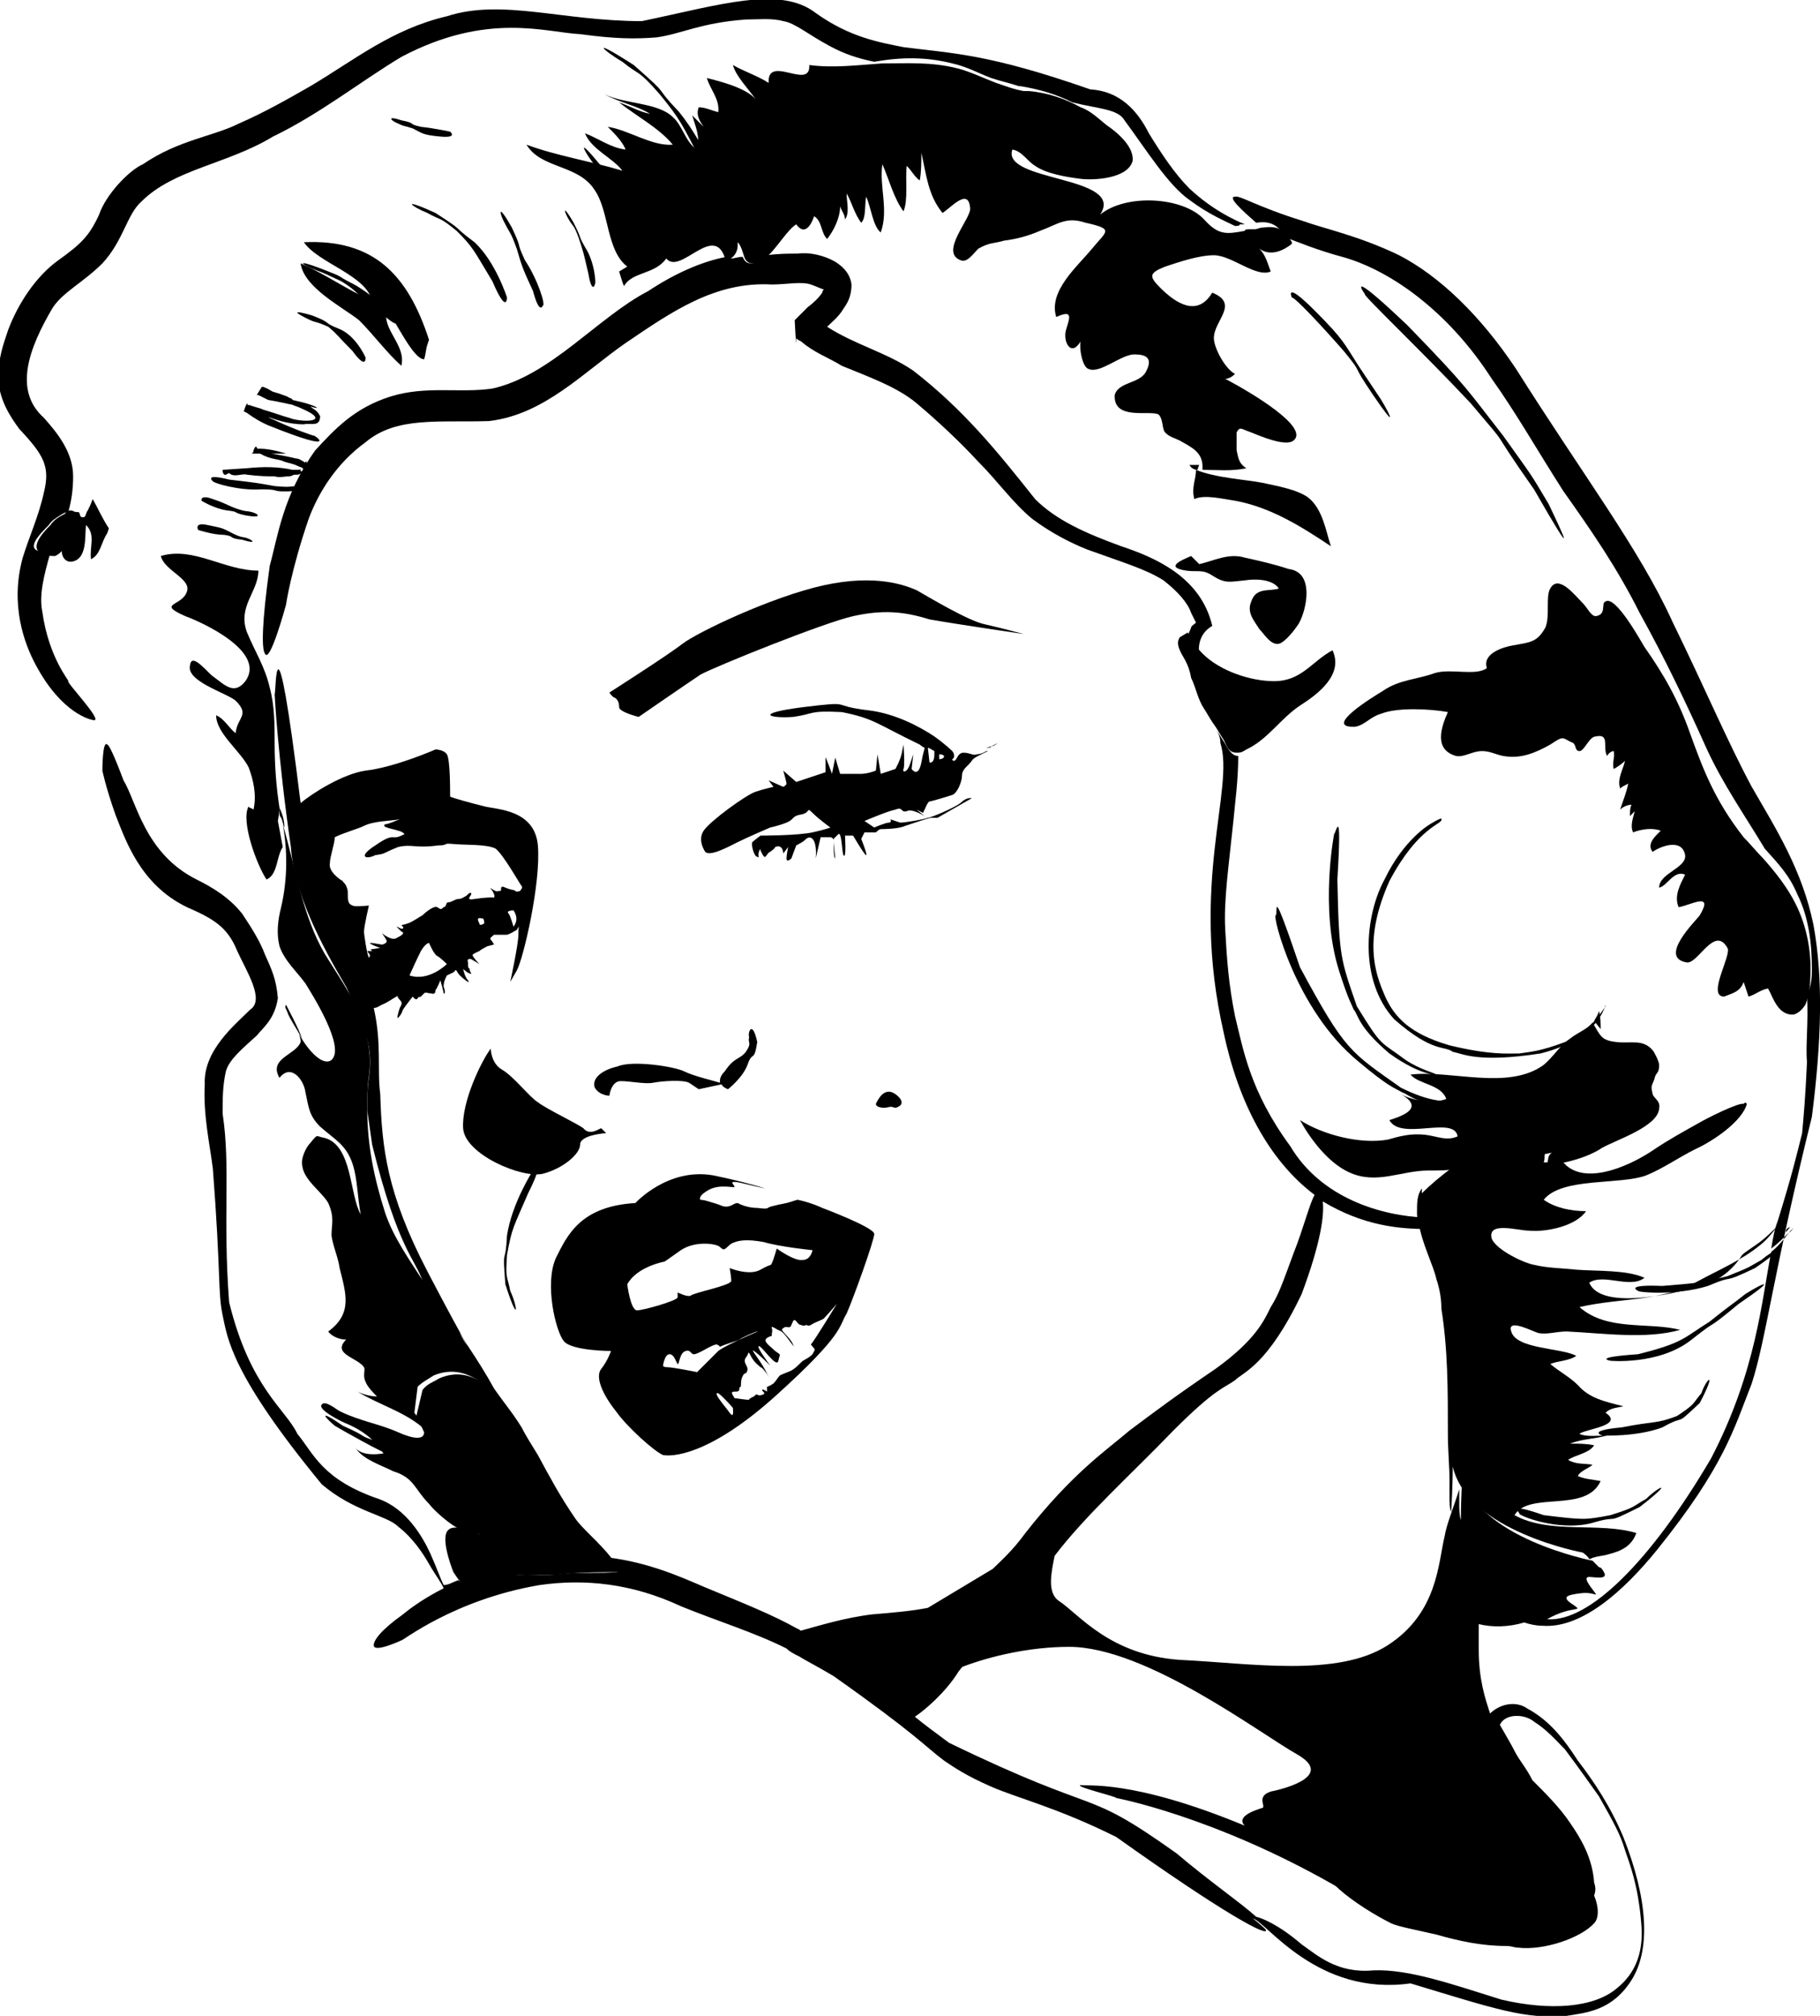
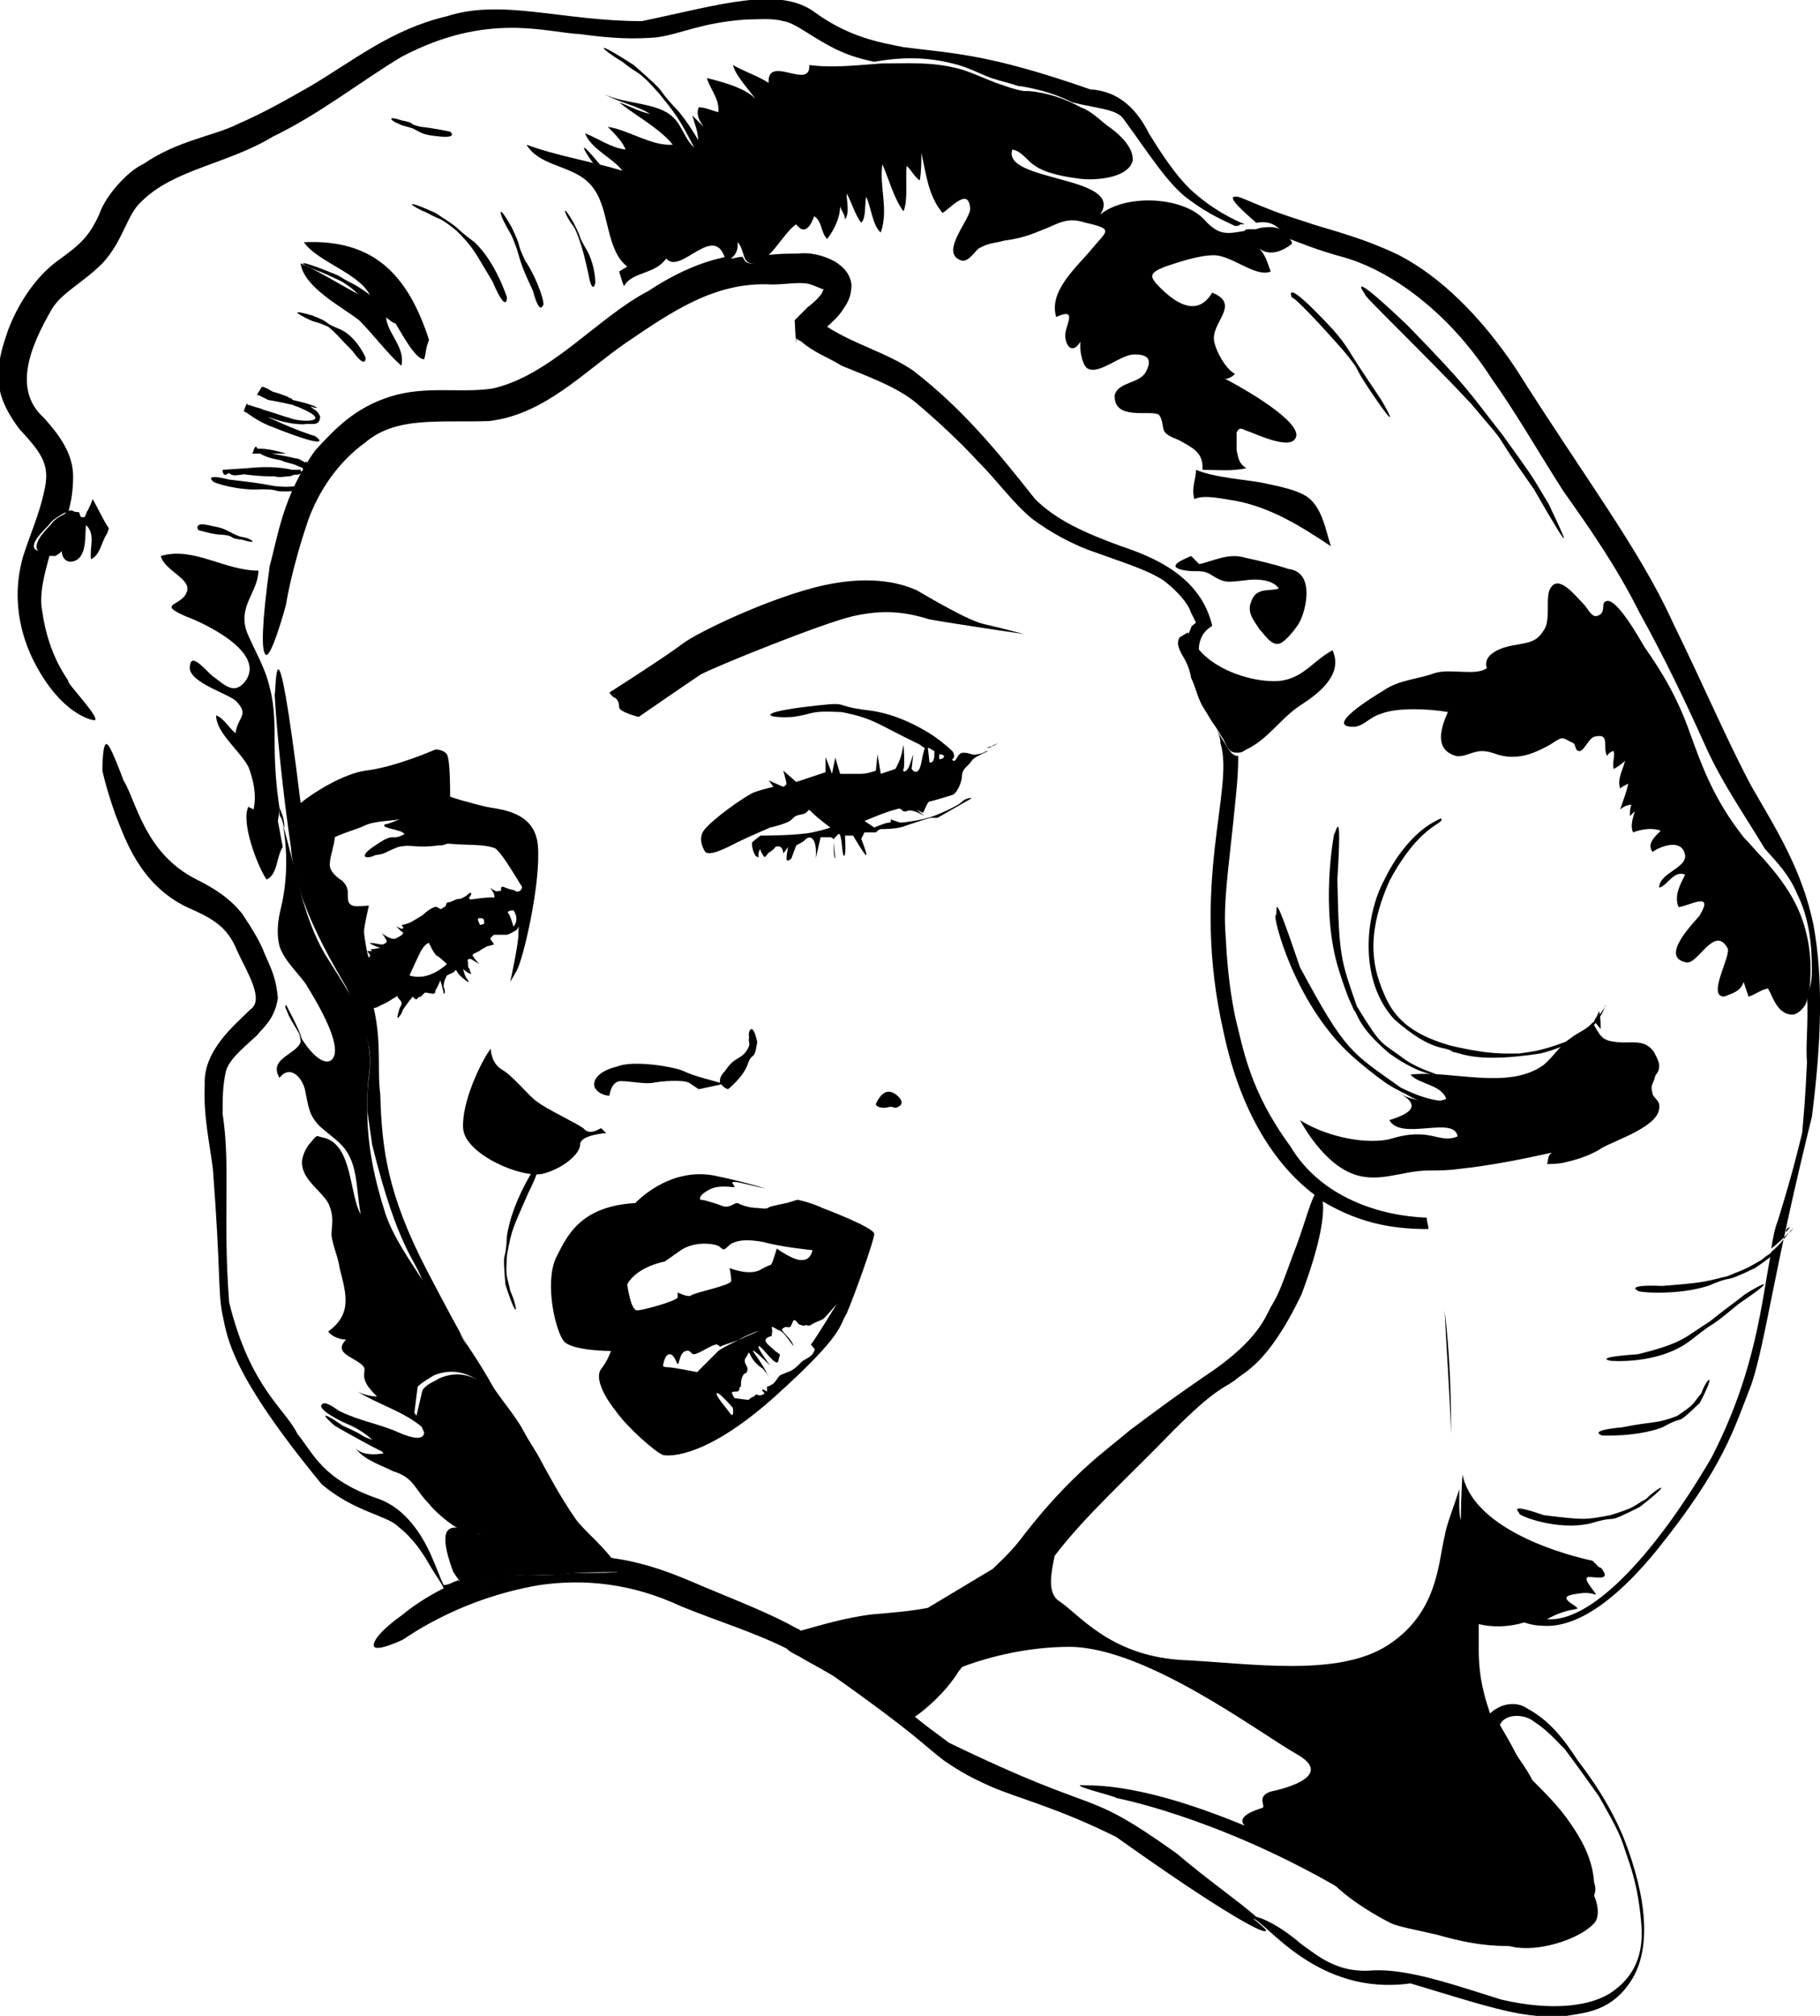
<svg xmlns="http://www.w3.org/2000/svg" version="1.1" id="Layer_1" x="0px" y="0px" viewBox="49 -58.5 112 124" enable-background="new 49 -58.5 112 124" xml:space="preserve">
  <g>
    <g>
      <path d="M138.3,29.7c0-2.6-0.1-5.1-0.4-7.6C138,24.3,138.2,26.9,138.3,29.7C138.3,29.8,138.3,29.8,138.3,29.7z" />
      <path d="M160.6-1.6c-0.7-3.4-2.3-5.9-3.8-8.5c-1.5-2.8-2.8-5.9-4.9-10.2c-2-4.4-5.5-9-9.6-15.5c-2.2-3.3-4.7-5.7-7.2-7    c-2.5-1.2-4.5-1.6-5.9-2.1c-2.9-0.9-3.9-1.6-4.2-1.5c-0.5,0,0.5,0.9,1.3,1.6c0.7-0.1,1.3,0,1.8,0.9c0.8,0.3,2,0.8,3.5,1.2    c2.9,0.8,6.5,3.3,9.2,7.5c1.5,2.1,2.8,4.4,4.4,6.9c1.7,2.4,3.3,4.7,4.7,7.5c1.5,2.7,2.8,5.4,4.1,8.3c1,2.2,2.4,4.2,3.6,6.2    c0.8,0.9,1.5,1.6,2,2.8c0.7,1.4,0.9,3,0.9,4.6c0,0.4,0,1-0.3,1.6c0.1,1.7-0.1,3.2,0,4.1c-0.1,2.2-0.2,3.3-0.3,4.4    c-0.3,1.2-0.6,2.5-1.5,5.4c-0.2,0.5-0.3,1.1-0.4,1.7c0.4-0.3,0.8-0.7,1.1-1c0.1-0.1,0.2-0.2,0.3-0.3c-0.1,0.1-0.2,0.3-0.3,0.3    c-0.3,0.4-0.7,0.9-1.1,1.2c-0.6,3-0.9,7.3-3.7,12.7c-3.7,6.3-7.5,10.1-10.1,9.9c1.6-0.9,2.3-0.4,1.6-0.9c-0.8-0.5-0.3-0.6,0.5-0.7    c0.8-0.1,1.1,0.3,0.8-0.1c-0.3-0.4-0.7-0.9-0.3-0.9c0.3,0,1.2,0.2,0.9-0.3c-0.1-0.2-0.2-0.3-0.3-0.3c-0.3-0.3-0.4-0.4-0.4-0.4    s-7.2-1.4-8-5.3c0,0-0.1,1.3-0.1,2.8c-0.1-0.3-0.1-0.7-0.1-1c0-0.3,0-0.6,0-0.9c-0.3,1-0.8,2.2-0.9,2.9c-0.4,1.6-0.4,4.7-3.5,6.7    c-3.1,2-8.5,1.1-12.8,0.9c-4.3-0.3-6.2-2.8-7.4-3.6c-0.8-0.5-0.5-1.8-0.3-2.8c1.9-2.5,4.7-5,7.3-7.7c2.6-2.6,3.1-2.6,3.8-3.1    c0.5-0.5,2-0.9,4.1-5.3c1.2-3.2,1.4-4.9,1.3-5.7l0,0c2.5,1.5,4.7,1.7,6.5,1.7c0-0.3-0.1-0.4-0.1-0.7c-2.8-0.1-6.5-1.2-8.4-4.4    C125.9,8.6,125.5,6,125,4c-0.4-2-0.5-3.5-0.6-5.3c-0.1-1.8,0.2-3.8,0.5-6.7c0.1-1.1,0.3-2.5,0.3-4c-0.4,0-0.6-0.4-0.9-0.9    c-0.2-0.3-0.3-0.5-0.5-0.8c0.2,0.3,0.3,0.6,0.3,0.9c0.9,2.8-1.9,8.6,0.2,17.8c0.9,4.3,2.8,7.9,5.6,10c-0.3,0.5-0.7,2.1-1.3,3.6    c-0.7,1.9-0.9,2.5-1.4,3.3c-0.4,0.8-0.9,2-3.4,3.8c-2.5,1.7-3.7,2.6-5.3,3.8c-1.4,1.2-3.5,2.6-6.4,6.3c-0.8,1.1-1.5,1.7-2,2.2    l-4,2.4c-1,0.2-2.2,0.3-3.4,0.4c-1.7,0.2-3.3,0.7-4.4,1c-0.1,0-0.1-0.1-0.2-0.1c-1.6-0.9-3.4-1.6-5.8-2.6    c-1.4-0.6-3.4-1.5-5.9-1.8c0.3,0.3,0.5,0.7,0.6,0.9c-1.1,0.1-2.2,0-3.3,0.1c-1.3,0.2-2.5-0.1-3.7,0.2c-1.1,0.3-1.9,0.9-2.8,0.2    c-0.3,0.1-0.6,0.3-0.9,0.3c-0.2-0.4-0.4-1-0.8-1.9c-0.5-1.1-1.5-2.8-3.2-3.4c-3.5-1.2-4-2.8-5-4c-0.7-1.5-2.9-2.8-4.2-8.1    c-0.4-5.3,0.1-8.3-0.4-11.6c0-0.9,0-1.7,0.2-2.6c0.2-0.7,0.9-1.3,1.9-2.2c0.4-0.5,1.1-1,1.3-2.3c-0.1-1.2-0.4-1.8-0.8-2.7    c-0.3-0.8-0.8-1.6-1.4-2.5c-0.8-1-1.8-1.6-2.8-2.1c-3.2-1.6-3.7-4.8-4.5-6.1c-0.6-1.6-0.9-2.2-1-2.2c-0.3-0.3-0.3,1.6-0.3,1.6    s0.2,1,0.8,2.7c0.6,1.5,1.5,4.3,4.4,5.7C62.1-2,63-1.5,63.6,0c0.6,1.3,1.7,3,0.8,3.6c-0.9,0.9-2.9,2.5-2.8,4.6    c-0.1,1.9,0.3,3.6,0.5,5.2c0.5,6.5,0.3,7.6,0.6,9c0.3,1.4,0.5,3.6,6.1,10.4c2,1.7,4,1.9,4.7,2.6c0.9,0.7,1.5,1.6,1.9,2.3    c0.4,0.7,0.8,1.2,0.9,1.5c-1,0.5-1.9,1.1-2.5,1.6c-1.4,1-1.8,1.6-1.8,1.9c0,0.5,1.7-0.3,1.7-0.3c0,0.1,3.2-2.5,8.5-3.4    c2.8-0.4,5.7-0.1,8.7,1.3c2.2,0.9,4.5,1.6,6.5,2.6c0.2,0.2,0.4,0.3,0.8,0.5c0.3,0.2,1.1,0.6,2.1,1.2c5.1,3.6,5.6,4.3,6.8,5.2    c0.6,0.4,1.3,0.9,2.9,1.6c1.6,0.7,4.1,1.3,7.7,3.1c6.6,4.7,9.4,6.2,9.2,5.7c-0.1-0.1-0.3-0.3-0.8-0.7c0.9,0.3,4,4.8,9.7,4    c5.3,1.6,7,2.2,9.6,2c1.2-0.2,2.8-0.3,4-2.2s1-5-0.5-8.8c-0.8-1.9-1.8-3.4-2.8-4.7c-0.9-1.4-1.8-2.5-3.1-3.2    c-0.7-0.5-1.7-0.3-2.3,0.3c-0.3-0.9-0.7-2.1-0.7-3.9c0-0.6,0-1.1,0-1.6c0.8,0.2,1.8,0.2,2.8-0.1c0.3,0.1,0.7,0.2,1.1,0.2    c2.4,0.2,5-2.1,7.1-4.7c4.1-5.1,4.7-7.4,5.8-10.2c0.9-2.8,1.3-6.7,3.7-16.4C161.1,5.5,161.2,1.7,160.6-1.6z M143.4,47.4    c0.8,0.5,1.4,1.2,1.9,1.7c0.9,1.2,1.6,2.2,2.1,2.9c0.9,1.6,1.3,2.3,1.6,3.3c0.3,0.9,0.8,2.1,1,4.5c0.1,1.2,0,2.8-1.5,4    c-1.4,1.2-4.1,1.4-7.1,0.7c-2.9-0.9-5.7-1.9-7.9-1.8c-2.2,0.2-3.4-0.9-4.4-1.6c-1.4-1.2-2.4-1.6-2.8-1.7c-1-0.9-2.9-2.2-4.9-3.9    c-5.9-4.2-4.3-2.1-14-6.8c-0.8-0.6-1.5-1.1-2.1-1.6c0.6-0.4,1.9-1.5,2.7-2.8c0.1-0.1,0.2-0.3,0.3-0.3c1.6-0.6,4-1.2,6.5-1.2    c4.7,0,11.7,5.3,14,6.6c2.3,1.3-0.6,2.1-1.6,2.3c-0.9,0.3-0.3,0.9-0.5,1c-0.3,0.1-1.7,0.5-1.1,1.1c-7-2.9-9.8-2.4-10.1-2.5    c-0.4,0.1,2.2,0.7,2.2,0.8c0,0,5.9,1.1,13.3,5.3c0.2,0.1,0.3,0.2,0.4,0.3c0.9,0.8,2.2,1.6,3.2,2.1c0.4,0.2,1.5,0.4,2.8,0.7    c1.4,0.4,2.8,0.7,4.3,0.7c0.3,0,0.5,0.1,0.7,0.1c1.6,0.2,3.9-0.6,4.7-1.5c0.3-0.3,0.3-1,0-1.7c0.1-0.3,0.1-0.5,0-0.8    c-0.1-1.5-0.8-2.7-1.5-3.7c-0.6-0.9-1.5-1.8-2.3-2.6c-0.4-0.8-0.8-1.2-1.1-1.8c-0.2-0.4-0.5-0.9-0.9-1.6    C141.6,46.9,142.8,46.9,143.4,47.4z" />
      <path d="M122.8-18.2c-0.1-0.7,0.1-1.4,0.8-1.8c-0.7-3-3.5-4.2-5.6-4.9c-2.2-0.8-4-1.6-5.3-2.9c-2.3-2.9-4.4-5.5-7.5-7.9    c-1.6-1.1-3.6-1.6-5.3-2.7l0,0c0.3-0.3,0.7-0.6,1-1.1c0.2-0.3,0.5-0.7,0.5-1.5c-0.1-0.8-0.7-1.2-1-1.4c-0.7-0.4-1.6-0.6-2.3-0.5    c-0.6,0-1.2,0-1.9,0.1c-0.3,0.3-0.7,0.5-1,0.5c-0.3,0-0.4-0.2-0.5-0.4c-0.3,0-0.5,0.1-0.7,0.1L94-42.6c0,0,0,0,0-0.1    c-0.1,0-0.2,0-0.3,0c-1.6,0.3-3.3,1.1-4.8,2.1c-3.1,1.6-6,5.2-9.6,6c-2,0.3-4.1-0.2-6.3,0.5c-2.2,0.7-3.4,2-4.6,3.3    c-2,2.8-2.3,5.3-2.8,7.1c-0.5,3.6-0.5,5.1-0.3,5.4c0.3,0.7,1.3-3,1.3-3s0.3-2.1,1.4-5.3c0.6-1.6,1.7-3.4,3.5-4.7    c1.9-1.6,4.5-1.2,7.6-1.3c3.4-0.4,5.8-3,8.4-4.8c2.8-1.9,5.5-3.8,9-3.6c0.9,0,1.8-0.2,2.4,0c0.3,0.1,0.7,0.3,0.8,0.3    c0,0-0.1,0.1-0.1,0.2c-0.2,0.3-0.5,0.6-0.9,0.9l-0.5,0.5l-0.3,0.3l0,0c0-0.3,0.1,2.2,0.1,1.1l0,0l0.1,0.1l0.2,0.1    c0.8,0.7,1.7,1,2.5,1.5c1.7,0.7,3.4,1.3,4.6,2.3c1.3,1.1,2.6,2.3,3.8,3.6c1.2,1.2,2.1,2.5,3.3,3.5c1.2,0.9,2.4,1.5,3.4,1.9    c2.2,0.8,3.6,1.2,4.7,1.9c0.9,0.7,1.5,1.4,1.7,2c0.1,0.2,0.2,0.4,0.3,0.6c-0.1,0.1-0.3,0.2-0.3,0.3c-0.1,0.3-0.2,0.4-0.3,0.7    C122.2-18.9,122.5-18.5,122.8-18.2z" />
      <path d="M107.6-54.6c0.9,0.2,1.6,0.6,2.4,0.9c0.6,0.2,1.1,0.3,1.7,0.5h0.1c1.2,0.2,2.2,0.5,3.2,1c1.6,0.4,2.8,0.4,3.2,1.1    c1.4,1.9,2.7,4,4,4.9c1.2,0.9,2.2,1.3,2.8,1.6c0.1,0,0.3,0,0.3-0.1c0.1,0,0.2,0,0.3,0c-0.7-0.3-2-0.9-3.4-2.2    c-0.9-0.9-1.7-2.1-2.5-3.4c-0.7-1.4-1.8-2.6-3.6-2.7c-6.3-2.2-8.4-2.2-11.5-2.6c-1.5-0.3-3.3-0.6-5.4-2.1    c-2.2-1.7-5.9-0.5-10.7,0.5c-4.9,0-8.6-1.4-12-0.3c-3.4,0.8-5.7,2.7-8.4,4.3c-1.4,0.8-2.8,1.6-4.4,2.3c-1.6,0.8-3.7,1-5.9,2.5    c-0.9,0.4-2.3,1.9-2.7,3.1c-0.6,1.3-1.1,1.8-2.5,2.8s-2.5,2.7-3.1,4.3c-0.3,0.9-0.6,1.7-0.6,2.9c0,1.3,0.7,2.4,1.3,3.2    c1.5,1.6,1.9,2.3,1.5,3.9c-0.3,1.4-0.9,2.7-1.3,4c-0.8,2.9,0.1,5.3,0.8,6.6c1.6,3,3.4,3.4,3.6,3.4c0.5,0-1.7-2.3-1.6-2.4    c0.1,0-1.2-1.4-1.6-4.3c-0.2-1,0.1-2.2,0.5-3.6c-0.2,0.1-0.4,0-0.7-0.1c-0.8-0.2,0.1-1.1,0.6-1.6c0.2-0.3,0.4-0.4,0.7-0.6    C53-27,53.1-27,53.2-27c0.2-0.7,0.3-1.4,0.3-2.2c0-1.5-1-2.7-1.8-3.6c-1.9-1.7-0.9-4.3,0.5-6.7c0.6-1,1.9-1.6,3.1-2.8    c1.3-1.4,1.5-3,2.4-3.8c2-2,5.3-2.3,8.1-4c2.9-1.4,5.4-3.4,7.9-4.9c5.3-2.8,8.9-1.5,11-1.4c2.2,0.3,3.4,0.3,4.7,0.2    c1.5-0.2,2.7-0.9,5.5-1.1c0.7,0,1.6-0.1,2.3,0.1c0.7,0.1,1.5,0.8,2.8,1.5c0.9,0.5,1.8,0.8,2.8,1C104.5-55,106-55,107.6-54.6z" />
      <path d="M71.7,7.8c-0.1,0.7-0.1,1.3-0.1,2c0.1,0.7,0.2,1.4,0.3,2.1c1.6,6.5,2.7,7.1,3.1,8.4c0.1,0.1,0.1,0.2,0.2,0.3    c0.7,0.9,1.4,1.9,2,2.8c0.3,0.3,0.4,0.7,0.7,1.1c-0.7-1.2-1.5-2.7-2.6-4.8c-2.5-4.8-2.8-7.6-2.9-10.9c-0.2-1.5,0.1-3.1-0.4-5.3    c0.2,0,0.3-0.1,0.5-0.2c0.3-0.1,0.7-0.4,0.9-0.5c0.1-0.1,0,0,0.2,0.2c0.2,0.2,0.1,0.3,0,0.5c-0.1,0.3-0.2,0.7-0.1,0.6    c0.1-0.1,0.2-0.2,0.3-0.5c0.2-0.3,0.6-0.8,0.6-0.8s0.2,0.3,0.3,0.1c0.2-0.2,0,0,0.2-0.1C75,2.7,75,2.7,75.1,2.6    c0.1-0.1,0.2,0,0.4,0c0.3,0.1,0.3-0.1,0.3-0.2c0.1-0.1,0.3-0.6,0.3-0.6s0.2,0.7,0.2,0.8c0.1,0.1,0.1-0.2,0-0.4    c0-0.3,0.1-0.5,0.2-0.7C76.7,1.4,77,1.3,77,1.2c0.1-0.1,0.1,0.1,0.3,0.3c0.2,0.2,0.7,0.6,0.5,0.3c-0.2-0.2-0.3-0.7-0.3-0.7    s0.3,0.3,0.5,0.3c0.1,0.1-0.1-0.1-0.1-0.3C77.8,1,77.8,1,77.8,0.7C77.7,0.4,78,0.5,78,0.5l0.5,0.3c0,0-0.3-0.3-0.4-0.5    C78,0.2,78.3,0.1,78.5,0C78.6-0.1,79-0.3,79-0.3l0.4-0.1c0,0-0.1-0.2-0.2-0.3c-0.1-0.1,0.1-0.2,0.2-0.3C79.5-1,79.9-1,80.2-1    c0.3-0.1,0.4-0.2,0.6-0.3C81-1.6,80.9-1.6,80.9-1s-0.5,2.9-0.5,2.9s0,0,0.4-0.7s1.5-5.4,1.3-7.7c-0.2-2.2-2.5-2.2-3.3-2.4    c-0.8-0.2-1.9-0.5-2.1-0.6c0-0.5,0-2.3-0.2-2.6c-0.2-0.3-0.7-0.3-0.7-0.3s-2.5,1.1-4.3,1.3c-1.4,0.2-3.3,1.4-4,2    c-1.6-13-1.5-6.7-1.6-6.7c0,0,0.2,3.9,1,9.4c0.2,2.8,1.8,5.9,3.4,8.6c0.3,0.6,0.5,1.3,0.7,2C71.7,5.2,71.9,6.4,71.7,7.8z     M74.2,1.5c0,0,0.4-0.9,0.7-1.5c0.3-0.5,0.5-0.5,0.5-0.5s0.3,0.7,0.5,0.8c0.2,0.1,0.6,0.5,0.6,0.5S75.4,1.9,74.2,1.5z M78.8-1.7    c0,0-0.3,0.2-0.3,0c-0.1-0.2-0.2-0.4,0.2-0.3C78.8-2,78.8-1.7,78.8-1.7z M80.6-1.5c0,0-0.2-0.7-0.3-0.8c-0.2-0.2,0.3-0.2,0.3-0.2    S81-2,80.6-1.5z M71.7,0.4c-0.1-0.1-0.3-1.4-0.3-1.6c0-0.3,0.3-1.6,0.3-1.6s-0.9,0.1-1,0c-0.3-0.1-0.3-0.3-0.3-0.9    c-0.1-0.5-0.3-0.5-0.3-0.6c-0.2-0.1-0.9-0.6-0.8-1.1c0-0.4,0.3-1.2,0.3-1.6c0.6-0.3,1.4-0.5,1.8-0.7c0.6-0.3,1.6-0.3,2.2-0.4    c-0.3,0.1-0.7,0.3-0.9,0.3c-0.3,0.2,0.6,0.3,0.8,0.4c0.1,0,0.3,0.1,0.4,0.2c-0.9,0.5-0.5-0.2-1.8,0.7c-1.1,0.7-0.6,0.9,0,0.6    C72.8-6,72.5-6,73.5-6.4c0.9-0.2,1,0.1,2.5-0.1c0.2,0,0.3,0,0.5-0.1c0.1,0,0.1,0,0.2,0c0.9,0.1,2.2,0,2.8,0.3    c0.5,0.4,1.5,2.2,1.6,2.3s-0.1,0.3-0.1,0.3s-0.2,0.1-0.3,0c-0.1-0.1-0.1,0-0.6-0.2c-0.4-0.2-0.2,0.2-0.3,0.2    c-0.2,0-0.2,0.1-0.5-0.1c-0.3-0.2,0,0,0.1,0.3s-0.1,0.2-0.1,0.2s-0.5,0-1.1,0.1c-0.6,0.1-0.2-0.2-0.2-0.3c0-0.2-0.2,0-0.3,0.1    c-0.2,0.1-0.3,0.2-0.5,0.2c-0.2,0-0.4,0.2-0.6,0.2c-0.2,0-0.1,0.3-0.3,0.3c-0.2,0.2-0.2,0.1-0.4,0c-0.2-0.1-0.7,0.3-0.9,0.5    c-0.2,0.1-0.6,0.4-0.9,0.5c-0.3,0.1-0.4,0.1-0.4,0.1s0.2,0.2,0.1,0.2c-0.1,0.1-0.3-0.1-0.4-0.1c-0.1-0.1,0.2,0.2,0.3,0.3    c0.3,0.1-0.1,0.3-0.3,0.4c-0.3,0.2-0.9-0.3-0.9-0.3s0.3,0.4,0.3,0.5s-0.2,0.2-0.3,0.2c-0.1,0-0.5-0.1-0.7-0.1s0.5,0.3,0.6,0.3    c0.1,0-0.6,0.1-0.6,0.1L71.9,0c0,0-0.3,0-0.3,0s0.2,0.3,0.2,0.3h-0.1l0.2,0.2C72,0.2,71.7,0.4,71.7,0.4z" />
      <path d="M109.6-20.1c-1-0.2-3.5-1.7-4.2-2.1c-0.7-0.3-2.5-1-5.7-0.3c-3.2,0.7-7.8,2.9-8.7,3.6c-0.9,0.7-4.5,3-4.5,3    s0.2,0.3,0.3,0.3c0.2,0.1,0.3,0.3,0.3,0.6c0,0.3,1.2,0.6,1.2,0.6s2.9-2,3.8-2.6c0.9-0.5,7.6-3.2,9.4-3.6c1.8-0.4,3.1-0.3,4.7,0.2    c1.7,0.3,5.8,0.9,5.8,0.9S110.5-19.9,109.6-20.1z" />
      <path d="M100.3-6.7l0.1,1C100.3-5.7,100.3-6.4,100.3-6.7z" />
      <path d="M110.4-12.8c0,0-0.3,0.2-0.7,0.3c0.1,0,0.3,0,0.3-0.1C110.2-12.6,110.4-12.8,110.4-12.8z" />
      <path d="M105.9-8.7c0,0,0.2-0.5,0.3-0.5c0.1,0,1.1-0.3,1.4-0.4c0.3-0.1,0.6-0.8,0.6-1.2c0-0.4,0.4-0.6,0.6-0.9    c0.1-0.2,0.6-0.4,1-0.6c-0.1,0-0.1,0-0.1,0s-0.3,0.2-0.6,0.2c-0.2,0.1-0.4-0.1-0.8-0.1s-0.4,0.5-0.6,0.5c0,0-0.1,0-0.1-0.1    c0.2-0.1,0.1-0.4,0-0.5c0,0-0.4-0.4-1.1-0.9l0,0l0,0c-0.9-0.6-2.4-1.4-4-1.6c-2.6-0.3-0.8-0.6-4.1-0.2c-3.1,0.4-2,0.7-0.6,0.6    c1.4-0.2,0.9-0.4,3-0.3c2,0.4,2.1,0.7,4.8,2c0.1,0.1,0.3,0.2,0.3,0.2c0,0.1-0.1,0.3-0.2,0.9c-0.2,1-0.6,0.4-0.6,0.4l0.1-0.9    c0,0,0,0-0.2,0.6c-0.2,0.6-0.5,0.5-0.4,0.3c0.1-0.2,0-1.5,0-1.5s0,0-0.1,0.5s-0.4,1-0.4,1l-0.9,0.3l-0.2-1.2l-0.1,1    c0,0-0.5,0.2-0.9,0.2s-1.3,0-1.3,0l-0.3-1l-0.2,1c0,0-0.4-1.1-0.4-1c0,0.1,0,0.9,0,0.9l-1.8,0.6l-0.8-0.7c0,0,0.2,0.7,0.2,0.8    c0,0.1-0.2,0.2-0.2,0.2l-0.9-0.4l0.3,0.4c0,0-0.5,0.1-1.1,0.3c-0.6,0.2-2.8,1.8-3.2,2.4s0.1,1.3,0.1,1.3c0.3,0.3,1.4-0.3,2-0.6    c0.6-0.3,2-0.9,2-0.9s0.5-0.1,1-0.3c0.5-0.2,0.3-0.4,0.9-0.5c0.6-0.1,0.3-0.5,0.7-0.1c0.4,0.4,1.1,0.9,1.1,0.9s-0.2,0.1-1.1,0.3    c-0.9,0.2-3.2,0.2-3.2,0.2s-0.4,0.3-0.5,0.4s0.1,0.9,0.3,0.9c0.2,0.1,0,0,0.1-0.3c0.1-0.3,0.1-0.1,0.1-0.1s0.2,0.5,0.3,0.4    c0.1-0.1,0.2-0.3,0.3-0.3c0.1-0.1,0.3-0.2,0.3-0.3C97.2-6.6,97.2-6,97.2-6l0.3-0.4c0,0-0.1,0.5-0.1,0.7c0,0.3,0.3,0,0.3,0L98-6.5    c0,0,0.4-0.2,0.5-0.3s0.3-0.3,0.5-0.1c0.3,0.3,0.2,1.2,0.2,1.2l0.3-1.3c0,0,0.2,0,0.6,0c0.1,0,0.2,0.1,0.2,0.2v-0.1    c0,0,0.2-0.2,0.3-0.3c0.2-0.1,0.2,1,0.3,1.3c0.2,0.3,0.1-1.2,0.1-1.2h0.5c0,0,0.7,1.2,0.8,1.2s-0.3-1-0.3-1l0.2-0.4h0.7    c0,0,0.2-0.2,0.3-0.2c0.1,0,1.1,0,1.5-0.2c0.3-0.1,1.5-0.5,1.6-0.5c0.2,0,0.4,0,0.4,0l2.1-1.2c0,0-0.3-0.1-0.7,0.3    c-0.4,0.3-1.8,0.9-2,0.9c-0.2,0.1-1.4,0.3-1.7,0.3c-0.3-0.1-0.6-0.2-0.6-0.2s0.1,0.2-0.1,0.2s-0.9,0.3-0.9,0.3S102.2-8,102.2-8    s1.4-0.6,1.9-0.7c0.5-0.2,0.3,0.2,0.7,0.1c0.3-0.2,1.1,0.3,1.1,0.3l-0.5-0.4l0.4,0.2L105.9-8.7z M107.1-12    C107.1-11.9,107.1-11.9,107.1-12c0,0.2-0.3,0.2-0.3,0.2v-0.3C106.9-12.1,107-12.1,107.1-12z M106.5-12.3c0,0.1,0,0.1,0,0.2    c0,0.6-0.3,0.5-0.3,0.5l-0.1-0.9C106.2-12.5,106.3-12.4,106.5-12.3z" />
      <path d="M84.9,10.9c-0.4-0.3-2.3-1.2-2.8-1.6c-0.5-0.3-1.5-1.6-2.2-2c-0.7-0.4-0.7-1.3-0.7-1.3c-0.6,0.8-1.8,3.3-1.7,4.9    c0.1,1.6,3.6,3.1,4.9,2.8c1.2-0.3,2.3-1.2,2.3-1.8s1.6-0.7,1.6-0.7L86,10.9C85.9,10.9,85.3,11.4,84.9,10.9z" />
      <path d="M85.6,8.4c0.3,0.5,0.9,0.5,0.9,0.5s0.1-0.9,0.7-0.9s1.5,0.2,2,0.1s1.8-0.2,2.2,0C91.7,8.3,92,8.5,92,8.5l1.4-0.3    c0.1,0.2,0.4,0.3,0.4,0.3S94.7,7.8,95,7c0.3-0.9,0.4-0.1,0.6-1.4C95.3,4.2,95,5,95.1,5.3c-0.1,0.4,0.2,0.3-0.2,0.9    c-0.4,0.5-0.7,0.3-1.3,1.2c-0.3,0.3-0.3,0.5-0.3,0.7c-0.3-0.1-1.6-0.4-2.2-0.7S87.9,6.7,87,7.1C86.1,7.3,85.4,7.8,85.6,8.4z" />
      <path d="M102.8,17.4c0-0.4-3.2-1.6-3.2-1.6s-0.6-0.3-1.5-0.5c-0.1,0-0.3,0.1-0.7,0.2c-0.5,0.1-0.5,0.1-0.9,0.2s-0.1,0.2-0.9,0.1    c-0.7,0-1.2-0.3-1.2-0.3c-0.3,0-0.4,0.3-0.9,0.2c-0.5-0.2-0.6-0.2-0.9-0.3c-0.3-0.1-0.5-0.1-0.5-0.1s-0.2-0.2,0.5-0.6    c0.7-0.4,1.6-0.1,1.6-0.2s-0.3-0.3,0-0.3c0.3,0,1.3,0.3,1.9,0.4c-1-0.3-2.2-0.6-3.2-0.8c-2.8-0.5-4.8,1.7-4.8,1.7    c-3.4,0.2-4.2,2-4.9,3.4c-0.7,1.6,0,4.5,0.5,5.1c0.5,0.6,2.9,0.6,2.9,0.6s-0.2,0.6-0.6,1.1c-0.4,0.5,0.1,1.6,0.9,2.6    c0.7,1,2.4,2.5,2.9,2.7c0.5,0.1,2.8,0.1,7-3.7s3.8-4.2,4.3-5C101.5,21.4,102.8,17.8,102.8,17.4z M88.2,22.1    c-0.4,0-0.6-1.6-0.6-1.6c0.6-1.1,2.3-1.4,2.3-1.4s0.3-0.2,1-0.7c0.9-0.6,2.2-0.4,2.4-0.2c0.3,0.3,0.3,0.1,0.7-0.2    c0.4-0.2,0.9-0.3,2-0.1c1,0.3,3,0.5,3,0.5s-0.1,0.6-0.6,0.6c-0.5,0.1-1.6-0.7-1.6-0.7s-0.2,0.7-0.3,0.9s0,0-0.7,0.4    c-0.7,0.4-1.9-0.1-1.9-0.1S94,20,94,20.3c-0.1,0.3-2.3,0.7-2.5,0.9c-0.2,0.1-0.8-0.2-0.8-0.2s0,0.3,0,0.3    C90.7,21.5,88.6,22.1,88.2,22.1z M91.9,25.9c0,0-1.5-0.3-1.8-0.3c-0.3,0-0.3-0.1-0.3-0.1s0.1-0.7,0.4-0.7c0.3,0,0.4,0.5,0.5,0.6    c0.1,0.1,0.1-0.7,0.5-0.8c0.3-0.1,0.3,0.2,0.5,0.2c0.3,0,1.1-0.6,1.4-0.6c0.3,0.1,0.1,0.2,0.3,0.1c0.2-0.1,0.9-0.3,1.1-0.4    c0.1-0.1,1-0.5,1.1-0.5s0.5-0.2,0.5-0.2s-2.4,1-2.9,1.4C92.8,25,91.9,25.9,91.9,25.9z M93.9,28.4c-0.2-0.3-1.1-1.3-0.7-1.2    c0.3,0.2,0.9,0.9,0.9,0.9C94.1,28.2,94.2,28.8,93.9,28.4z M99,24.8c-0.3,0.3-0.5,0.3-0.7,0.5c-0.2,0.2-0.4,0.4-0.6,0.5    c-0.2,0.1-0.5,0.2-0.7,0.3c-0.2,0.2-0.2,0.3-0.4,0.5c-0.3,0.2-0.4,0.2-0.4,0.2v0.3c0,0-0.3-0.2-0.3-0.1c0,0.1,0.3,0.2,0,0.3    c-0.3,0.1-0.3-0.1-0.4,0c-0.2,0.2-0.2,0.1-0.3,0.2c-0.2,0.1,0,0.1-0.2,0.1c-0.1,0-0.8-0.1-0.8-0.1c-0.1-0.2-0.3-0.4,0-0.4    c0.2,0,0.3,0,0.3-0.2s0.1,0.1,0.1-0.3s0.2-0.6,0.2-0.6s0.2,0,0.2-0.3c0-0.2-0.3-0.4-0.1-0.7c0.2-0.2,0.1-0.5,0.3-0.1    s0.5,0.6,0.6,0.7c0.2,0,0.8,1.1,0.4,0.4c-0.3-0.7-1.1-1.6-0.8-1.4s1,0.9,1,0.9s-0.9-1.2-0.7-1.2c0.2,0,1.1,1.4,1.2,0.9    c0.1-0.5,0.2-0.3-0.2-0.6c-0.3-0.3-0.8-0.6-0.5-0.8c0.3-0.2,0.3,0,0.3-0.3c0.1-0.3-0.2-0.5,0.2-0.3c0.3,0.2,0.3,0.1,0.5,0.3    c0.3,0.3,0.8,1.1,0.6,0.7c-0.2-0.5-0.9-0.9-0.6-1c0.2-0.2,0.4,0.1,0.5-0.2c0.1-0.2,0.1-0.3,0.2-0.3c0.1,0,0.2,0.3,0.4,0.3    c0.2,0.1,0.3,0,0.3,0c0.1,0,0.1,0.1,0.3,0c0.3-0.2,0.7-0.3,0.8-0.4c0.2-0.2,0.8-0.9,0.8-0.9s-1.4,2.3-1.6,2.5    C99.2,24.6,99.2,24.4,99,24.8z" />
      <path d="M102.9,9.4c0,0.2,0.4,0.3,0.8,0.2c0.3-0.1,0.3,0.2,0.7-0.1c0.3-0.3-0.3-0.7-0.3-0.7C103.4,8.3,103,9.2,102.9,9.4z" />
      <g>
        <path d="M155.4,2.1c0.1,0,0.2,0,0.2,0H155.4z" />
      </g>
      <g>
-         <path d="M155.4,2.1c-0.1,0-0.1,0-0.2,0c-0.1,0-0.2,0.1-0.3,0.1L155.4,2.1z" />
-       </g>
+         </g>
      <g>
        <path d="M153-13.4c-0.7-2-1.6-3.6-2.8-5.3c-0.3-0.5-1.8-3.2-2.4-2.8c-0.3,0.1,0.1,0.8-0.6,0.9c-0.3,0-0.5-0.5-0.8-0.8     c-0.5-0.5-1.5-1.8-2-0.9c-0.3,0.5,0,1.7-0.3,2.4c-0.5,0.9-0.9,0.9-2,1.1c-0.6,0.1-1.9,0.5-1.6,1.4c-0.7,0.5-2.2,0-3.2,0.3     c-1.1,0.4-2.2,0.4-3.2,1.1c-0.5,0.3-3.8,2.3-1.7,2.2c0.6-0.1,0.9-0.6,1.6-0.8c1-0.4,3-0.3,4.1-0.1c-0.4,0.9-0.9,2.3,0.5,2.7     c0.5,0.1,1-0.3,1.6-0.3c0.5,0,0.8,0.2,1.3,0.3c1.1,0.2,2-0.2,2.9-0.7c0.9-0.6,0.7-0.4,1.4-0.1c0.2,0.1,0.1,0.5,0.4,0.5     c0.3,0,0.6-0.9,1-0.9c0.9-0.2,0.4,0.7,0.7,1.2c0.1-0.2,0.3-0.3,0.4-0.3c0.1,0.3-0.1,0.7,0,1.1c0.2-0.1,0.5-0.3,0.7-0.5     c-0.1,0.5-0.5,1.1-0.3,1.7c0.1-0.1,0.3-0.2,0.5-0.3c-0.1,0.5-0.3,1-0.5,1.6c0.2-0.2,0.5-0.3,0.7-0.3c-0.1,0.2-0.1,0.5-0.1,0.7     c0.1-0.1,0.3-0.3,0.3-0.3c-0.1,0.4-0.3,0.9-0.1,1.3c0.5-0.2,1.2-0.3,1.7-0.1c-0.3,0.3-0.9,0.8-0.5,1.3c0.4-0.3,1.8-0.9,2,0.2     c0.1,0.8-1.6,1.1-1.6,2c0.5-0.1,0.9-1.1,1.6-0.8c-0.3,0.6-0.7,1.3-0.4,2c0.7-0.1,2.2-1,1.3,0.5c-0.2,0.3-2.6,2.6-0.8,2.9     c0.7,0.1,1.7-2.3,2.5-0.9c0.3,0.4-1.3,3-0.2,3c0.5-0.2,1-0.3,1.2-0.9c0.1,0.3,0.2,0.6,0.3,0.9c0.4-0.1,0.7-0.4,1.2-0.5     c0.3,0.5,0.6,1.7,1.6,1.6c0.3-0.1,0.5-0.3,0.7-0.6c0.2-0.5,0.3-1.1,0.3-1.6c0.1-1.6-0.2-3.2-0.9-4.6c-0.5-1-1.2-1.9-2-2.8     c-0.4-0.4-0.8-0.9-1.2-1.3C154.5-9.3,153.8-11.2,153-13.4z" />
      </g>
      <g>
-         <path d="M153.3,20.7c-1.4,0.4-5.8,1.4-6.5-0.3c0.9-0.6,2.5,0.4,3.4-0.3c-1.1-0.5-2.9-0.4-4.2-0.5c-0.9-0.1-1.8-0.1-2.6-0.3     c-0.6-0.1-2.3-0.9-2.6-1.6c-0.3-1.1,1.6-0.5,2.3-0.5c1.1,0.1,2.9-0.3,3.5-1.2c-0.9,0-1.9-0.2-2.6-0.7c1.1-1.4,4.7-0.9,6.3-1.5     c1-0.4,2-1.1,3-1.6c1.1-0.5,2.9-1.7,3.2-2.8c-0.1-0.1-0.1-0.1-0.2,0c-0.3-0.1-2.3,0.9-2.8,1.2c-0.9,0.5-1.8,1-2.7,1.6     c-1.3,0.9-4,2.2-5.4,1c-0.1-0.1-0.2-0.2-0.3-0.3c-0.3,0.1-0.8,0.1-1.1,0.1c0.1-0.3,0-0.4,0.1-0.7c-1.8,0.4-3.8,0.9-5.7,1     c-0.7,0.5-1.4,1.1-1.9,1.6v-0.3c-0.3,0.4-0.3,0.9-0.3,1.4c0,0.3,0,0.4,0.1,0.7c0.2,1.3,0.9,2.6,1.1,3.5c0.2,0.6,0.3,1.2,0.3,1.8     c0.4,2.5,0.4,5,0.4,7.6v0.1c0,1,0.1,2,0.1,2.9c0,0.3,0,0.6,0,0.9c0,0.4,0,0.8,0.1,1c0.1-1.5,0.1-2.8,0.1-2.8c0.9,4,8,5.3,8,5.3     s0.3,0.2,0.4,0.4c0.1,0,0.2-0.1,0.3-0.1c0.3-0.1,0.6-0.1,0.9-0.2c0.8-0.2,1.4-0.5,1.7-1.3c-2.3-0.7-5.3,0.1-7.5-1.1     c0.9-1.5,4.4-0.1,5.3-2.1c-0.5-0.1-0.9-0.1-1.4-0.3c0.1-0.3,0.7-0.5,0.9-0.7c-0.5-0.1-1,0-1.5-0.3c0.4-0.3,1.3-0.4,1.6-0.9     c-0.5-0.1-0.9-0.1-1.5-0.1c0.8-0.3,1.6-0.3,2.3-0.5c-0.5,0-1.3,0.1-1.7-0.1c0.3-0.3,2.8-0.5,1.6-1.3c0.3-0.3,0.7-0.3,1.1-0.4     c-1.2-0.3-2.1-0.5-2.8-1.3c-0.5-0.5-1.1-0.8-1.7-1.3c0.5-0.2,1.2-0.2,1.6-0.5c-0.9-0.5-3.7-0.4-4-1.5c-0.3-0.9,1.5,0.1,1.7,0.1     c0.5,0.1,1.1-0.1,1.7-0.1c2.2,0.1,4.9,0.5,7-0.1c-2-0.5-4.5,0.1-6.2-1.4c2.6-0.6,5-0.3,7.3-1.6c1.3-0.7,2.7-1.3,3.8-2.2     c0.4-0.3,0.8-0.8,1.1-1.2c-0.3,0.3-0.7,0.7-1.1,1c-0.4,0.3-0.9,0.6-1.1,0.8C155.6,19.7,154.5,20.5,153.3,20.7z" />
-       </g>
+         </g>
      <g>
        <path d="M158.9,17.3c0.1-0.1,0.2-0.3,0.3-0.3C159,17,158.9,17.1,158.9,17.3z" />
      </g>
      <g>
        <path d="M125.1-12.2c0.2,0,0.3,0,0.6-0.2c1.3-0.6,2.1-1.9,3.3-2.7c1.1-0.7,2.7-1.9,2-3.4c-1.3,0.7-1.9,1.9-3.6,1.9     c-1.4,0-3.3-0.6-4.4-1.7c-0.3-0.3-0.6-0.7-0.8-1c0-0.1-0.1-0.2-0.1-0.3l-0.5,0.3c-0.2,0.3-0.1,0.6,0.1,1c0.3,0.5,0.5,0.9,0.6,1.5     c0.3,0.6,0.4,1.3,0.8,1.9c0.2,0.3,0.4,0.7,0.7,1.1c0.2,0.3,0.3,0.5,0.5,0.8C124.5-12.6,124.6-12.2,125.1-12.2z" />
      </g>
      <g>
        <path d="M128.3-23.5c-0.9-0.3-1.8-0.5-2.7-0.7c-1-0.3-1.9,0.2-2.8,0.4l-0.5-0.5c-0.7,0.3-1.6,0.7-0.3,0.9c0.7,0.1,1-0.1,1.6,0.3     c0.8,0.5,1,0.4,2,0.3c0.6-0.1,1.7-0.1,2.1,0.5c-0.6,0.2-1.4-0.1-1.7,0.8c-0.3,0.7,0.2,1.2,0.5,1.7c0.3,0.3,0.7,1,1.2,0.9     c0.4-0.1,1-0.9,1.2-1.2c0.3-0.5,0.5-1.3,0.5-1.9C129.4-22.8,129.1-23.4,128.3-23.5z" />
      </g>
      <g>
        <path d="M66.5-6.8L66.5-6.8c0,0.1,0,0.2,0,0.2V-6.8z" />
      </g>
      <g>
        <path d="M66.2-8.8c-0.2-1.3-0.3-2.6-0.3-4c0-1.1,0-2.3-0.3-3.4c-0.3-1.3-0.9-2.2-1.4-3.4c-0.6-1.6,0.7-2.5,0.7-3.8     c-2.1,0-4-1.5-6-0.9c0.2,0.9,1.9,1.4,1.6,2.2c-0.3,0.9-1.9,0.7-0.1,1.5c1.1,0.4,5,2.2,3.7,4c-0.7,0.9-1.3,0.2-2-0.3     c-0.3-0.2-1.3-1.5-1.4-0.7c-0.3,1,2.2,1.7,2.8,2.2c0.9,0.9,0.1,1,0,2c-0.4-0.3-0.7-0.9-1.2-1.1c0,1.1,1.5,2.2,2,3.2     c0.3,0.8,0.5,1.7,0.3,2.6c-0.1-0.1-0.3-0.1-0.3-0.2c-0.5,0.9,0.5,3.6,1.1,4.5c0.7-0.3,0.6-1.4,1-2c-0.1-0.5-0.2-1.1-0.3-1.6     C66.2-8.6,66.2-8.7,66.2-8.8L66.2-8.8z" />
      </g>
      <g>
        <path d="M71.1-38.8c0.9,0.9,1.7,2,2.6,2.8c0.3-1.3-1.2-2.2-0.9-3.4c0.5,0.5,1.6,3,2.3,3c0.1-0.3,0.1-0.6,0.2-0.9l0.1-0.3     c-1.3-4-3.4-6.2-7.7-6c0.9,1.3,3.8,2,4.2,3.6c-1.6-0.7-2.8-1.6-4.4-2.3C67.7-40.8,70.1-39.6,71.1-38.8z" />
      </g>
      <g>
        <path d="M122.5-27.8c0.6-0.3,1.8,0,2.5,0.1c2.2,0.4,4.1,1.6,5.9,2.8c-0.3-0.9-0.5-2.3-1.4-3c-0.7-0.5-1.9-0.7-2.8-0.9     c-1-0.2-2.9-0.3-4.1-0.8C122.6-29,122.3-28.5,122.5-27.8z" />
      </g>
      <g>
-         <path d="M122.7-29.6c0-0.1,0.1-0.3,0.1-0.3c-0.3,0-0.4,0-0.6,0C122.3-29.7,122.5-29.6,122.7-29.6z" />
-       </g>
+         </g>
      <g>
        <path d="M94.1-42.7c0.3-0.3,0.3-0.6,0.3-0.9c0.2,0.2,0.3,0.6,0.4,0.9c0.1,0.3,0.3,0.4,0.5,0.4c0.3,0,0.7-0.2,1-0.5     c0.6-0.6,1.2-1.6,1.7-1.9c0.5,0.7,0.9,0.1,1.1-0.5c0.5,0.3,0.4,1,0.8,1.4c0.4-0.5,0.8-1.3,0.8-2c0.1,0.3,0.3,0.5,0.3,0.8     c0.3-0.4,0.1-1.1,0.1-1.6c0.3,0.5,0.5,1.3,0.9,1.8c0.3-0.3,0.2-1,0.3-1.6c0.3,0.6,0.4,1.8,0.9,2.2c0.5-1.4-0.1-2.8,0.1-4.2     c0.4,0.9,0.7,2.1,1.3,2.9c0.3-0.7,0.1-2,0.2-2.8c0.3,0.3,0.5,0.7,0.8,0.9c0.1-0.5,0.1-1.2,0.1-1.7c0.3,1.3,0.4,2.6,1.3,3.7     c0.5-0.3,1.6-1.6,1.7-0.3c0.1,0.6-1.9,2.7-0.6,3.2c0.4,0.2,0.8-0.4,1.1-0.7c0.7-0.4,0.9-0.3,1.6-0.5c0.8-0.1,1.5-0.3,2.2-0.6     c1.1-0.4,1.6-0.9,2.8-0.5c1.8,0.4,1.3,0.5,0.4,1.6c-0.9,1.1-2.7,2.6-2.2,4.2c1.1-0.5,0.8,0.1,0.6,0.8c-0.2,0.7,0.3,1.7,0.9,0.7     c-0.1,0.4,0.1,1.6,0.5,1.7c0.7,0.3,2-0.9,2.8-0.9c0.7,0,1.2,0.2,0.7,1.1c-0.4,0.7-1.7,0.6-1.9,1.4c-0.1,1.6,2.2,0.9,2.7,1.2     c0.3,0.3,0.2,0.9,0.4,1.1c0.3,0.3,0.5,0.3,0.9,0.5c0.7,0.4,1.4,0.7,1.4,1.6c0,0.1,0,0.1,0,0.2c0.9,0,1.8,0.1,2.7-0.1     c-0.5-0.3-0.5-0.7-0.6-1.1c0-0.1,0-1.2,0-1.1c0.2-0.4,0.3-0.2,0.9,0c0.5,0.2,2.1,0.9,2.6,0.5c1-0.8-2.5-2.9-4.2-3.8     c0.2,0,0.4-0.1,0.6-0.3c-0.6-0.3-1.3-1.6-1.3-2.2c0-1.1,1.6-2.1-0.1-2.8c-0.9,1.5-2.2,0.7-3.2-0.3c-0.7-0.7-0.7-0.9,0.3-1.3     c0.9-0.3,2.1-0.7,3-0.7c1.1,0,2.6,1.4,3.5,1c-0.2-0.5-0.3-1-0.7-1.4c0.7,0.5,1.5,0.1,2-0.3c0,0,0,0,0-0.1c-0.5-0.9-1-1-1.8-0.9     c-0.2,0-0.3,0.1-0.5,0.1c-0.1,0-0.2,0-0.3,0c-0.1,0-0.3,0-0.3,0.1c-1.1,0.2-1.6,0.3-2.5-0.7c-1.3-1.4-4.8-1.6-6.4-0.3     c1.6-2.4-6.1-2-5.4-4c0.6,0.1,0.9,0.7,1.4,1c0.7,0.5,2,0.7,2.8,0.8c0.8,0.1,2.9,0,3.2-1.1c0.1-0.9-1-1.8-1.6-2.2     c-0.5-0.4-1-0.9-1.6-1.1c-0.9-0.5-2-0.9-3.2-1H112c-0.6-0.1-1.1-0.3-1.7-0.5c-0.8-0.3-1.6-0.7-2.4-0.9c-1.6-0.4-3-0.3-4.6-0.3     c-1.5,0.1-3,0.3-4.5,0.1c0.1,1.6-2.6-0.7-2.5,1.1c-0.6-0.4-1.5-0.7-2.2-1.1c0.2,0.7,0.9,1.4,1.4,2.1c-0.6-0.7-2.2-1.1-3-1.3     c0.2,0.7,0.8,1.3,0.7,2.1c-0.4-0.1-0.8-0.3-1.2-0.3c-0.2,0.5,0.1,0.9,0.3,1.2c-0.3-0.3-0.5-0.5-0.7-0.7c0.2,0.7,0.5,1.3,0.3,2.1     c-0.7-0.4-0.9-1.5-1.5-2c-0.9-0.9-3-0.8-4.2-1.4c0.9,0.5,2,0.7,2.8,1.2c-0.6-0.1-1.3-0.5-1.9-0.7c1,0.8,2.5,1.6,3.3,2.6     c-1.3,0.1-2.7-0.9-4-1.1c0.4,0.4,0.9,0.9,1.1,1.4c-0.9-0.1-1.7-0.7-2.5-1c0.4,1,1.7,1.5,2.3,2.3c-2-0.6-4-0.9-5.9-1.6     c0.9,1.5,3.2,1.2,4.2,2.8c0.9,1.3,0.7,3.7,2,4.7l-0.5,0.3c0.1,0.3,0.2,0.7,0.3,0.9c0.5-0.9,1.9-0.7,2.6-1.7     c0.9,1.1,3.1-2.5,3.7,0.3C94-42.7,94-42.6,94.1-42.7C94.1-42.6,94.1-42.7,94.1-42.7z" />
      </g>
      <g>
-         <path d="M146.9,4.2L146.9,4.2L146.9,4.2L146.9,4.2z" />
-       </g>
+         </g>
      <g>
        <path d="M147.4,3.7c-0.1,0.3-0.2,0.4-0.3,0.6l0.4,0.5C147.5,4.5,147.5,4,147.4,3.7z" />
      </g>
      <g>
        <path d="M144.2,13.1c0.3,0,0.7,0,1.1-0.1c0.9-0.2,1.7-0.5,2.3-0.9c0.9-0.5,3.4-1.3,3.5-2.4c0.1-0.5-0.3-0.6-0.4-0.9     c-0.1-0.5-0.1-0.4,0.1-0.9c0.1-0.5,0.3-0.3,0.3-0.9c0-0.2-0.3-0.8-0.4-0.9c-0.6-0.7-1.3-0.4-2.2-0.5c-1-0.1-1-0.4-1.5-1.2     c-0.3,0.4-0.9,0.6-1.4,1c-0.6,0.4-1,1.1-1.6,1.6c-2.2,1.6-5.7,0.3-8.2,0.6c0.5,0.6,1.9,0.6,2.2,1.5c-0.8,0.3-2.1,0.1-2.8-0.3     c1.6,0.9-0.1,1.4-0.7,1.6c0.7,1.3,4-0.3,4.2,1c-0.7,0.3-1.2,0-2-0.1c-0.9-0.1-1.6,0.1-2.3,0.3c-1.7,0.3-4-0.3-5.4-1.2     c0.6,1.1,1.7,2.6,3,3.2c1.7,0.8,3.2-0.1,4.9-0.1c0.6,0,1.2,0,1.9-0.1c1.9-0.2,3.9-0.6,5.7-1C144.2,12.6,144.3,12.9,144.2,13.1z" />
      </g>
      <g>
        <path d="M52.1-26.2c-0.5,0.5-1.4,1.5-0.4,1.8c0.3,0.1,0.4,0.1,0.7,0.1c0.2-0.1,0.3-0.2,0.4-0.3c0,0.4,0.3,0.8,0.8,0.6     c0.8-0.3,0.6-1.7,0.7-2.2c0.6,0.6,0.2,1.3,0.3,2.1c0.6-0.3,0.6-1,1-1.6l0.1-0.3c-0.4-0.6-0.7-1.3-1-1.8c-0.1,0.3-0.2,0.5-0.3,0.7     c-0.1,0.1-0.1,0.3-0.2,0.4C53.8-26.6,54-27,53.8-27c-0.3,0-0.3-0.1-0.4-0.1c-0.1,0-0.3,0-0.4,0.2C52.6-26.7,52.3-26.5,52.1-26.2z     " />
      </g>
      <g>
        <path d="M74.7,26.8c0.3-0.3,0.7-0.5,1-0.7c2.2-0.9,3.9,1.1,5.1,3c-0.3-0.8-1-1.6-1.4-2.2c-0.5-0.9-1-1.7-1.6-2.6     c-0.3-0.3-0.4-0.7-0.7-1.1c-0.6-0.9-1.3-1.9-2-2.8c-0.9-1.4-1.9-2.8-2.4-4.3c-0.7-2.2-1.1-4.2-1.1-6.4c0-0.6,0-1.3,0.1-2     c0.2-1.4-0.1-2.6-0.6-3.8c-0.5-1.3-1.3-2.4-2.1-3.7c-1.4-2.4-1.8-5.3-2.6-8c0.3,1.6,0.3,3.4-0.1,5.1c-0.2,0.8-0.3,1.6-0.1,2.4     c0.3,0.9,1.1,1.6,1.6,2.3c0.3,0.5,2.5,3.9,1.6,4.7c-0.5,0.4-1.4-0.5-2-1.6c0.1,0.3,0.1,0.4,0.1,0.5c-0.3,0.8-2,1-1.3,2.2     c0.7-0.9,1.5,0.1,1.6,0.9c0.2,0.9,0.2,1.4,0.9,2.1c0.9,0.8,1.6,1.1,2,2.3c0.3,0.9,0.3,2.1,0.5,3.1C70.5,15,70.7,12,69,11.5     c-0.6-0.1-0.4-0.3-0.9,0.3c-0.3,0.3-0.6,1-0.5,1.4c0.1,0.9,1.2,1.6,1.6,2.3c0.4,0.9,0.2,1.3,0.2,2c0.1,0.7,0.4,1.3,0.5,2     c0.4,1.6,0.8,2.8-0.7,3.9c0.2,0.3,0.7,0.5,1.1,0.5c-0.9,0.9,0.7,1.1,1.1,1.7c0.1,0.2-0.1,0.5,0.1,0.9c0.1,0.3,0.5,0.7,0.7,0.9     c-0.3,0-0.8-0.1-1.2-0.3c1.3,0.8,2.8,1.2,4,2.2c0-0.2-0.2-0.5-0.5-0.9L74.7,26.8z" />
      </g>
      <g>
        <path d="M66.7,3.8c0.1,0.3,0.5,0.9,0.9,1.6c-0.3-0.8-0.9-1.9-1-2.1C66.5,3.5,66.6,3.5,66.7,3.8z" />
      </g>
      <g>
        <path d="M66.2-8.8L66.2-8.8c0,0,0,0.2,0,0.3c0,0.1,0,0.2,0.1,0.3c0.1,0.2,0.1,0.4,0.2,0.6C66.5-8,66.4-8.4,66.2-8.8L66.2-8.8z" />
      </g>
      <g>
        <path d="M80.2,38.5c1.2-0.3,2.4,0,3.7-0.2c1.1-0.1,2.2-0.1,3.3-0.1c-0.1-0.3-0.3-0.6-0.6-0.9c-0.7-0.9-1.8-1.8-2.2-2.4     c-0.9-1.3-1.6-2.6-2.3-3.9c-0.3-0.5-0.7-1.1-1-1.7c-1.2-1.9-2.9-4-5.1-3c-0.3,0.2-0.7,0.3-1,0.7l-0.4,1.7     c0.3,0.4,0.4,0.7,0.5,0.9c0,0.5-0.7,0.4-1.6,0c-1.1-0.5-2.4-0.7-3.6-1.3c-0.2-0.1-0.9-0.7-1.1-0.4c-0.3,0.3,1.3,1.1,1.6,1.2     c0.9,0.4,1.6,0.9,2.2,1.8c-0.6,0.1-1.3,0.1-1.7-0.3c0.5,0.7,1.5,1,2.3,1.4c1.3,0.4,1.3,1.1,2.2,2c0.3,0.4,1.1,1.1,1.6,1.4     c0.5,0.3,1.1,0.3,1.6,0.5c-0.4-0.1-1.6-0.7-2-0.3c-0.5,0.4,0.1,2.1,0.3,2.6c0.2,0.3,0.4,0.6,0.6,0.8C78.2,39.3,79,38.8,80.2,38.5     z" />
      </g>
    </g>
    <g>
      <path d="M65.4-34.3c-0.1,0-0.2-0.1-0.3-0.1C65.1-34.5,65.2-34.4,65.4-34.3z" />
      <path d="M64.2-25.4c-0.3-0.1-0.3,0-0.9-0.3c-0.6-0.3-0.5-0.3-1.5-0.5c-0.9-0.2-0.6,0.3-0.6,0.3c0,0,0.9,0.3,1.6,0.3    c0.7,0.1,0.2,0.2,1.1,0.3C64.9-25,64.5-25.3,64.2-25.4z" />
-       <path d="M64.5-27c-0.4-0.1-0.3,0-0.9-0.2c-0.6-0.2-0.6-0.3-1.5-0.6c-0.8-0.3-0.7,0.1-0.7,0.1s0.8,0.5,1.6,0.6    c0.8,0.1,0.2,0.1,1.1,0.3C65.2-26.6,64.9-26.9,64.5-27z" />
      <path d="M67.5-28.6c-0.8,0-0.5,0.1-1.6,0c-1.1-0.2-1.1-0.2-2.8-0.4c-1.6-0.4-1,0.1-1,0.1c0,0.1,1.6,0.6,3,0.5    c1.4,0,0.3,0.2,2.2,0.1C69.1-28.6,68.3-28.8,67.5-28.6z" />
      <path d="M63.1-29.4c0.3,0.3,0.8,0,1.1,0.1c0.8,0.1,1.3,0.1,1.6,0.1c0,0,0,0,0.1,0c0.3,0.1,0.6,0,0.9,0c0.1,0,0.3-0.1,0.3-0.1h0.1    h0.1l0,0c0.1,0,0.3-0.1,0.4-0.2l0.2-0.1c0-0.9-0.1-0.3-0.2-0.5c-0.2-0.1-0.3-0.2-0.5-0.2c-0.4-0.1-0.9-0.2-1.5-0.3c0,0,0,0-0.1,0    c0.1,0,0.2,0,0.3,0c0.5,0,0.7,0,0.7,0s-0.9-0.3-1.6-0.3c0,0,0,0-0.1,0c-0.1,0.1-0.1-0.4-0.3,0.1l0,0l0,0c0,0.1,0,0.1-0.1,0.2H65    c0.7,0.4,1.1,0.3,1.5,0.5c0.3,0.1,0.5,0.1,0.9,0.3c0.4,0.1,0.3,0.3,0.1,0.3c0-0.3-0.1,0-0.1-0.1h-0.2c0,0,0,0-0.1,0h-0.1    c-0.9-0.2-1.8-0.2-2.8-0.1l-1.5,0.1c0,0,0,0,0,0.1C62.8-29.1,63-29.4,63.1-29.4z" />
      <path d="M68.1-33.5L68.1-33.5c0.3,0.1,0.4,0.1,0.4,0.1c0-0.1-0.6-0.3-1.5-0.5C67-34,66.8-34,66.7-34.1c-0.3-0.1-0.5-0.2-0.9-0.3    c-0.2-0.1-0.3-0.2-0.6-0.3h-0.1l0,0l0,0c-0.1,0.3,0.3-0.5-0.3,0.5l0,0l0,0h0.1l0.2,0.1l0.4,0.2c0.6,0.1,1,0.2,1.5,0.3    c0.2,0.1,0.3,0.1,0.5,0.2c2.1,0.9,0,0.9-0.7,0.6c-0.4-0.1-0.9-0.3-1.6-0.5c-0.2-0.1-0.3-0.1-0.6-0.2l-0.3-0.1    c-0.1,0.2,0-0.5-0.3,0.4l0.2,0.1c0.4,0.3,0.9,0.6,1.4,0.8c4.5,1.8,2.7,0.5,2.7,0.6c0,0-1-0.3-2.5-1c-0.3-0.1-0.4-0.3-0.7-0.3    c0.8,0.3,1.6,0.6,2.6,0.6c0.4-0.1,1,0.2,1-0.5C68.5-33.3,68.3-33.3,68.1-33.5z M65.1-34.5c0.1,0.1,0.2,0.1,0.3,0.1    C65.2-34.4,65.1-34.5,65.1-34.5z" />
      <path d="M70.7-36.9c0.8,1.1,0.8,0.5,0.8,0.4c0,0-0.6-1.4-1.7-1.8c-1-0.4-0.3-0.3-1.6-0.8c-1.4-0.4-0.9-0.1-0.3,0.2    c0.6,0.3,0.4,0.1,1.3,0.5C69.8-37.9,69.8-37.8,70.7-36.9z" />
      <path d="M68.4-41.9c0.8,0.3,0.5,0.2,1.6,0.7c1,0.6,0.9,0.8,2.4,1.9c1.4,1.3,1,0.4,1,0.4s-1.2-1.3-2.6-2.1c-1.4-0.7-0.3-0.3-2.1-1    C67.1-42.6,67.6-42.2,68.4-41.9z" />
      <path d="M85.9-48.4c-1.4-1.7-1-0.9-0.5-0.2c0.6,0.8,0.4,0.4,1.2,1.6c0.7,1.2,0.8,1.2,1.6,3.1c0.4,2,0.5,1.1,0.6,1.1    c0.2,0-0.3-2.2-1.5-3.4C86.4-47.6,87.2-46.7,85.9-48.4z" />
      <path d="M84.3-44.8C83.6-46,83.7-45.5,84-45c0.3,0.5,0.3,0.3,0.6,1.1c0.3,0.9,0.3,0.9,0.6,2.2c0.2,1.2,0.4,0.8,0.4,0.7    c0.1,0,0-1.4-0.6-2.3C84.5-44.2,84.9-43.6,84.3-44.8z" />
      <path d="M80.5-44.5c-0.9-1.6-0.8-0.9-0.4-0.2c0.3,0.6,0.3,0.4,0.7,1.5c0.3,1,0.3,1.1,1,2.6c0.4,1.5,0.6,0.9,0.6,0.9    c0.2,0-0.3-1.6-1.1-2.8C80.7-43.8,81.2-43,80.5-44.5z" />
      <path d="M75.8-45.4c-2.2-1-1.5-0.4-0.5,0c0.9,0.5,0.7,0.2,1.8,1.1c1,1,1,1.1,2.2,3.1c0.9,2.1,0.9,1,0.9,1s-0.7-2.2-2-3.4    C76.6-44.8,77.8-44.1,75.8-45.4z" />
      <path d="M138.2,5.8c-2.4-0.7-3.4-1.7-4-3.1c-0.6-1.4-1.3-3.4,0.3-7c1.8-3.4,3.3-3.5,3.2-3.8c0.1-0.2-0.7,0.3-0.7,0.3    s-1.6,0.9-2.8,3.4c-1.2,2.2-1.6,6.2,0.6,8.6c2.4,2.1,3.1,1.6,3.6,2c0.6,0.1,1.5,0.7,5.4,0.1c4-1,4-3.4,4-2.9    c-0.1,0.1-0.9,1.6-2.5,2.2c-1.6,0.6-2.2,0.6-2.8,0.7C141.7,6.3,140.7,6.4,138.2,5.8z" />
      <path d="M131.1-7.2c0,0-0.9,4.6,0.3,8.4c0.6,1.9,0.8,2.1,0.9,2.4c0.3,0.3,0.2,1,2.2,2.7c2.1,1.5,3.1,1.3,2.9,1.3    c-0.1-0.1-1-0.3-1.9-0.9c-1.6-1.2-1.4-0.7-3-3.3c-1-2.9-1.1-3-1.2-7.8C131.6-9.3,131.2-7.2,131.1-7.2z" />
      <path d="M143.2,8.1L143.2,8.1L143.2,8.1z" />
      <path d="M140.7,9c-1.3,0.3-1.7,0.3-2.3,0.3c-0.6-0.1-1.4,0-3.2-0.9c-3.1-2.2-3.4-2.2-6.2-7.4c-1.9-5.6-1.3-3.2-1.5-3.2    c-0.2,0,1.2,5.8,5.1,9c1.9,1.6,2.2,1.6,2.7,1.9c0.4,0.1,0.9,0.9,4.1,0.9c2.7-0.4,3.5-1.3,3.7-1.5C143,8.1,142,8.8,140.7,9z" />
      <path d="M72.3,30.2c-1.5-0.5-0.4-0.2-2.2-1c-1.6-1.1-1.1-0.5-0.5,0c0.7,0.4,0.5,0.3,1.6,0.9c1.1,0.6,1.1,0.6,2.9,1.4    c1.7,0.9,1.2,0.2,1.2,0.2C75.5,31.6,73.8,30.7,72.3,30.2z" />
      <path d="M150.3,33.7c-0.9,0.5-0.6,0.5-2.2,1c-1.6,0.3-1.6,0.3-4.1,0c-2.3-0.8-1.5-0.2-1.5-0.1c-0.1,0.1,2.3,1.1,4.4,0.6    c2-0.6,0.6,0.2,3-1C152.1,32.5,151.1,32.9,150.3,33.7z" />
      <path d="M153.7,27.2c-0.6,0.7-0.3,0.6-1.5,1.4c-1.3,0.5-1.4,0.3-3.4,0.7c-2.2,0.2-1.2,0.5-1.2,0.5s2.1,0.1,3.7-0.5    c1.6-0.9,0.6,0.1,2.3-1.5C154.7,25.7,154,26.3,153.7,27.2z" />
      <path d="M156.4,21.1c-1,0.8-0.7,0.5-2.2,1.7c-1.6,1-1.6,1.3-4.4,2c-2.9,0.2-1.7,0.4-1.7,0.4c-0.1,0,3,0.3,5-1.3    c1.9-1.5,0.6-0.3,2.9-2.2C158.5,20,157.5,20.4,156.4,21.1z" />
      <path d="M157.4,19c-0.9,0.5-0.6,0.4-2.1,1c-1.6,0.4-1.6,0.4-4,0.6c-2.4-0.1-1.5,0.3-1.5,0.3c0,0.1,2.4,0.3,4.3-0.3    c1.9-0.8,0.6,0,2.9-1.1C159.2,18,158.2,18.3,157.4,19z" />
      <path d="M131.7-36.9c1.3,1.6,0.3,0.5,1.8,2.7c1.5,2.2,1.1,1.3,0.5,0.3c-0.6-0.9-0.4-0.6-1.4-2.1c-0.9-1.4-0.9-1.6-2.7-3.4    c-1.9-1.9-1.4-0.8-1.4-0.8C128.7-40.2,130.3-38.5,131.7-36.9z" />
      <path d="M139.5-33.7c2.8,3.3,0.8,0.9,3.9,5.3c2.7,4.7,1.9,3,0.9,0.9c-1.2-2-0.8-1.4-2.8-4.2c-2.2-2.8-2.1-2.9-5.9-6.8    c-4-3.8-2.6-1.9-2.6-1.9C132.8-40.4,136.5-36.9,139.5-33.7z" />
      <path d="M93.5-46.6c0,0-1-2.9-2.7-5c-1.8-1.9-0.3-0.7-2.8-2.9c-2.8-1.8-1.9-0.9-0.7-0.2c1.1,0.9,0.9,0.4,2.3,2    c1.3,1.6,1.3,1.7,2.8,4.6C93.8-45.2,93.5-46.6,93.5-46.6z" />
      <path d="M73.5-50.9c0.4,0.2,0.3,0.1,0.9,0.3c0.6,0.3,0.6,0.4,1.7,0.5c1.1,0.1,0.6-0.3,0.6-0.3s-0.9-0.2-1.8-0.3    c-0.9-0.2-0.2-0.2-1.2-0.4C72.8-51.4,73-51.1,73.5-50.9z" />
    </g>
    <path d="M81.5,14.9c1.1-2.2,0.3-1.4,0.3-1.4c0,0-1.3,2-1.6,4c-0.1,2-0.3,0.5-0.1,3c0.8,2.5,0.8,1.5,0.3,0.4c-0.2-1-0.3-0.7-0.2-2.2   C80.5,17,80.6,17,81.5,14.9z" />
  </g>
</svg>